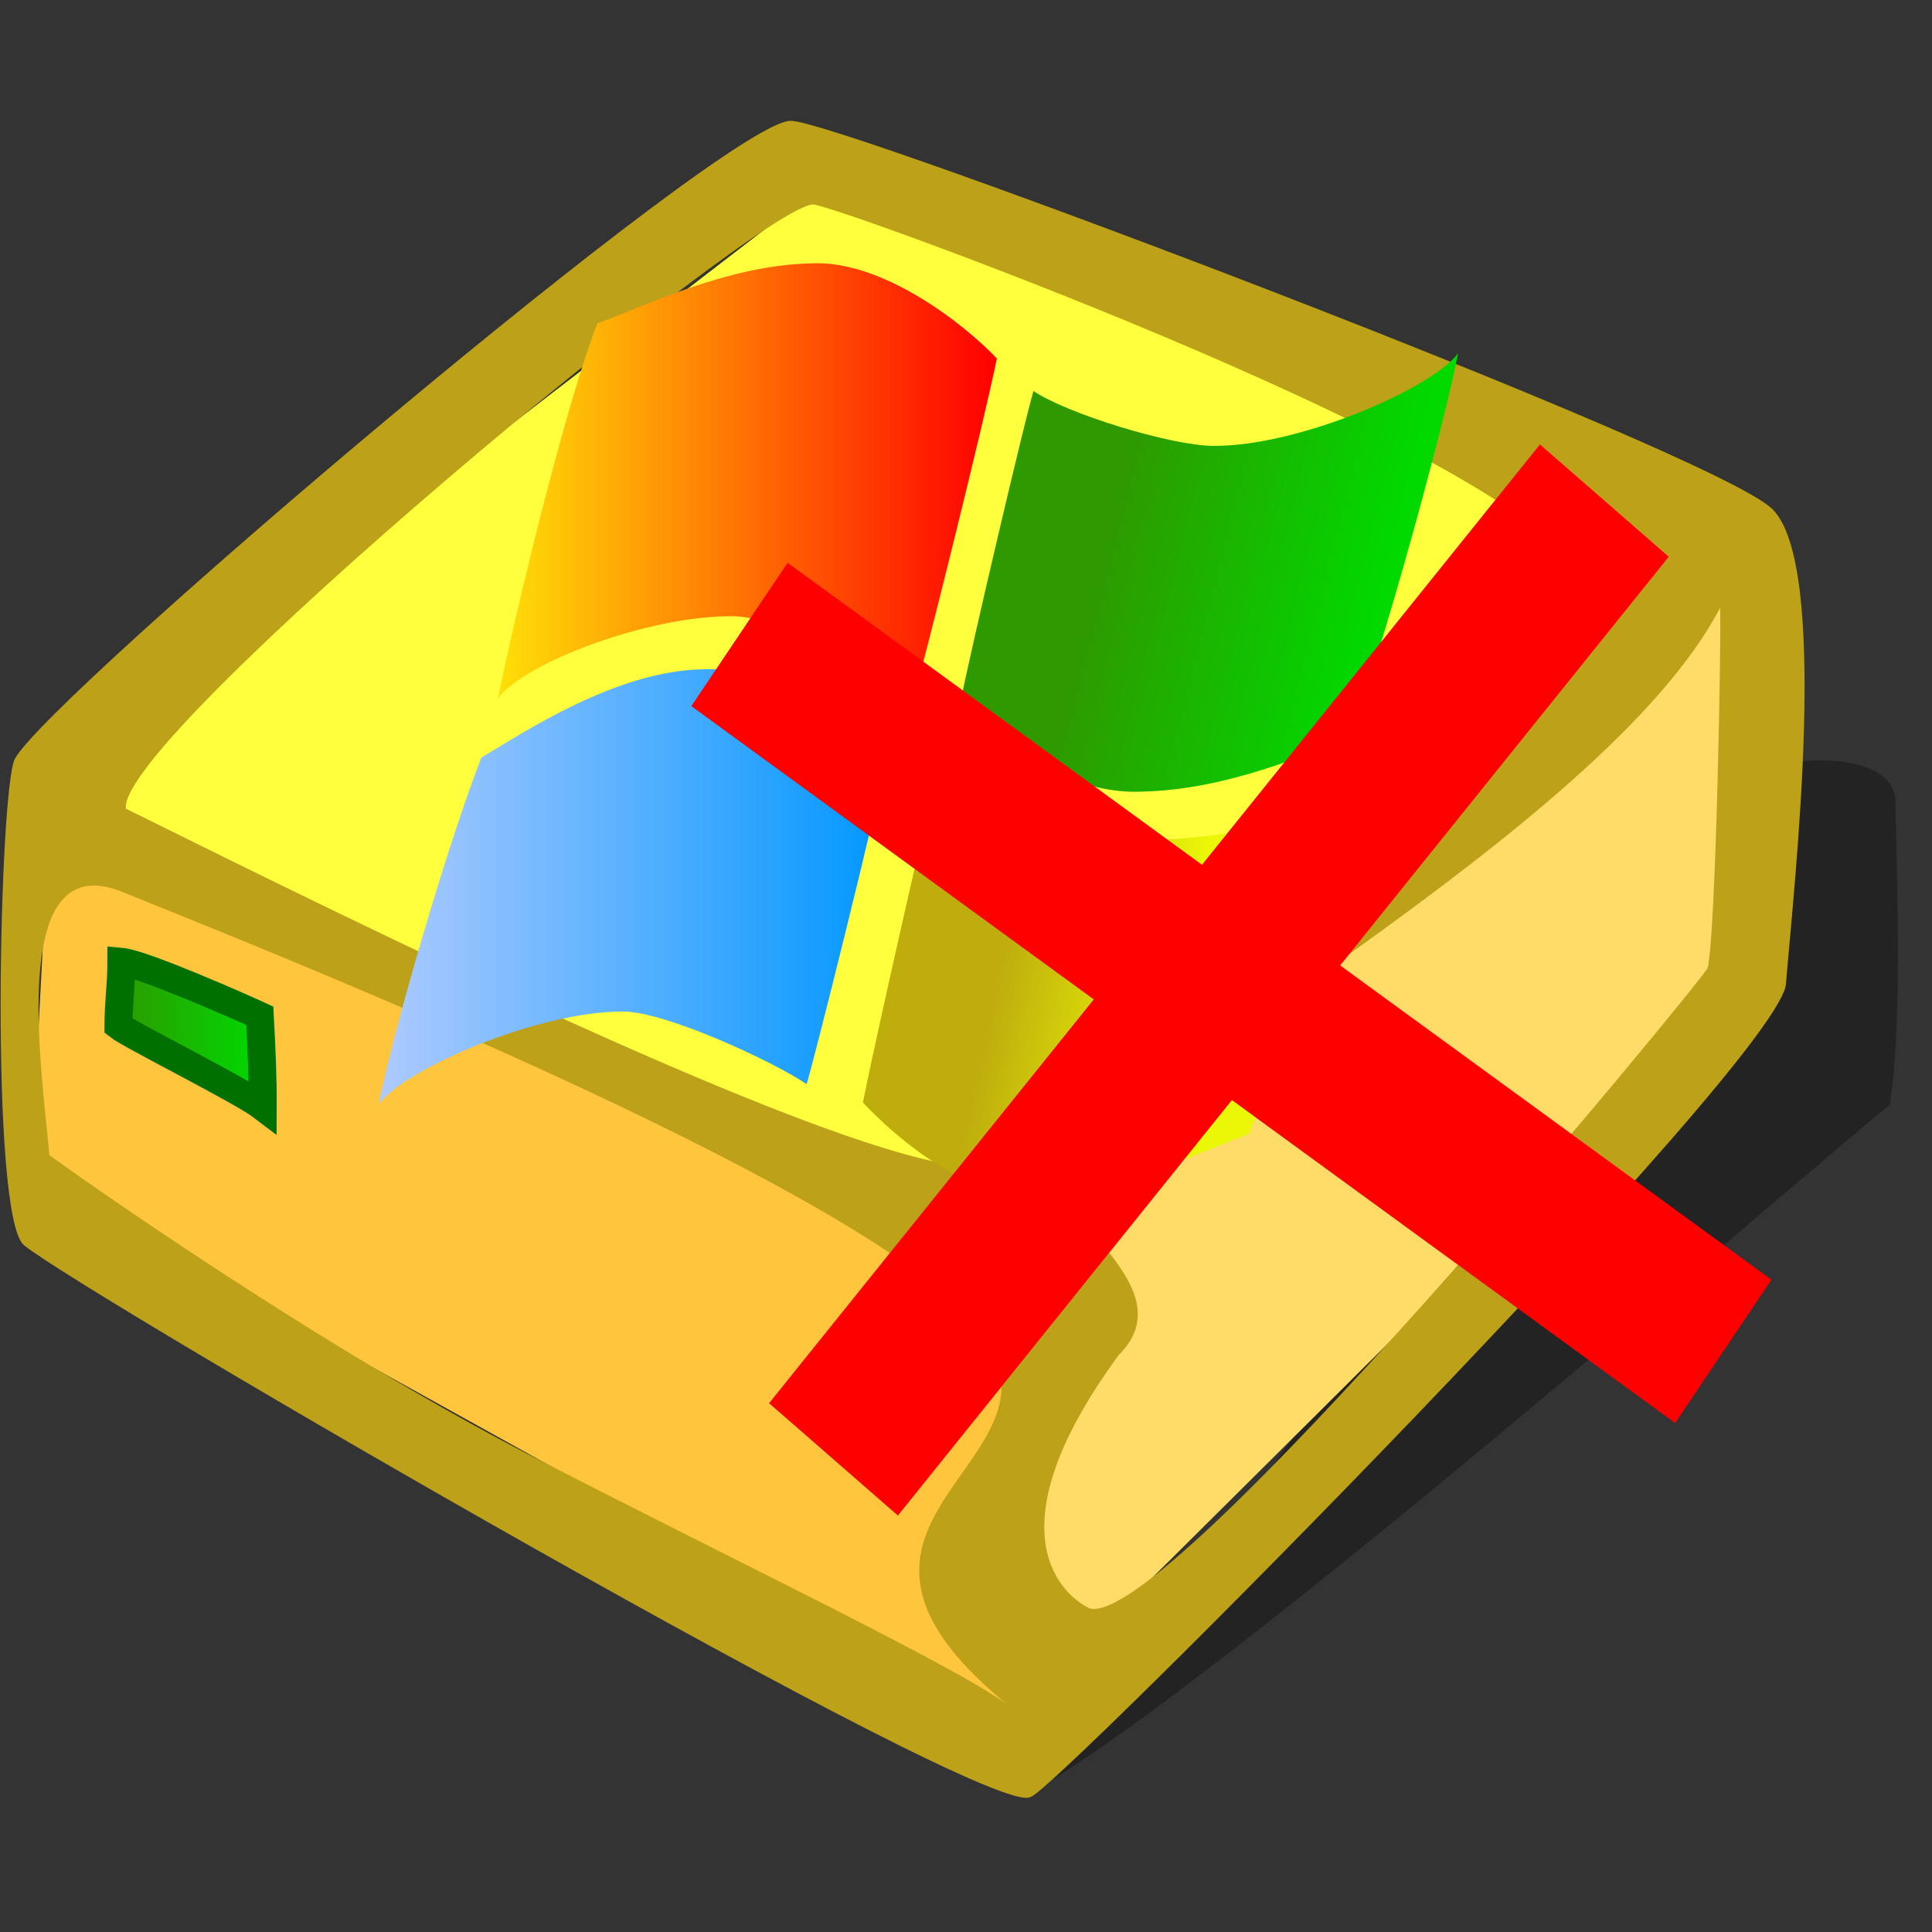
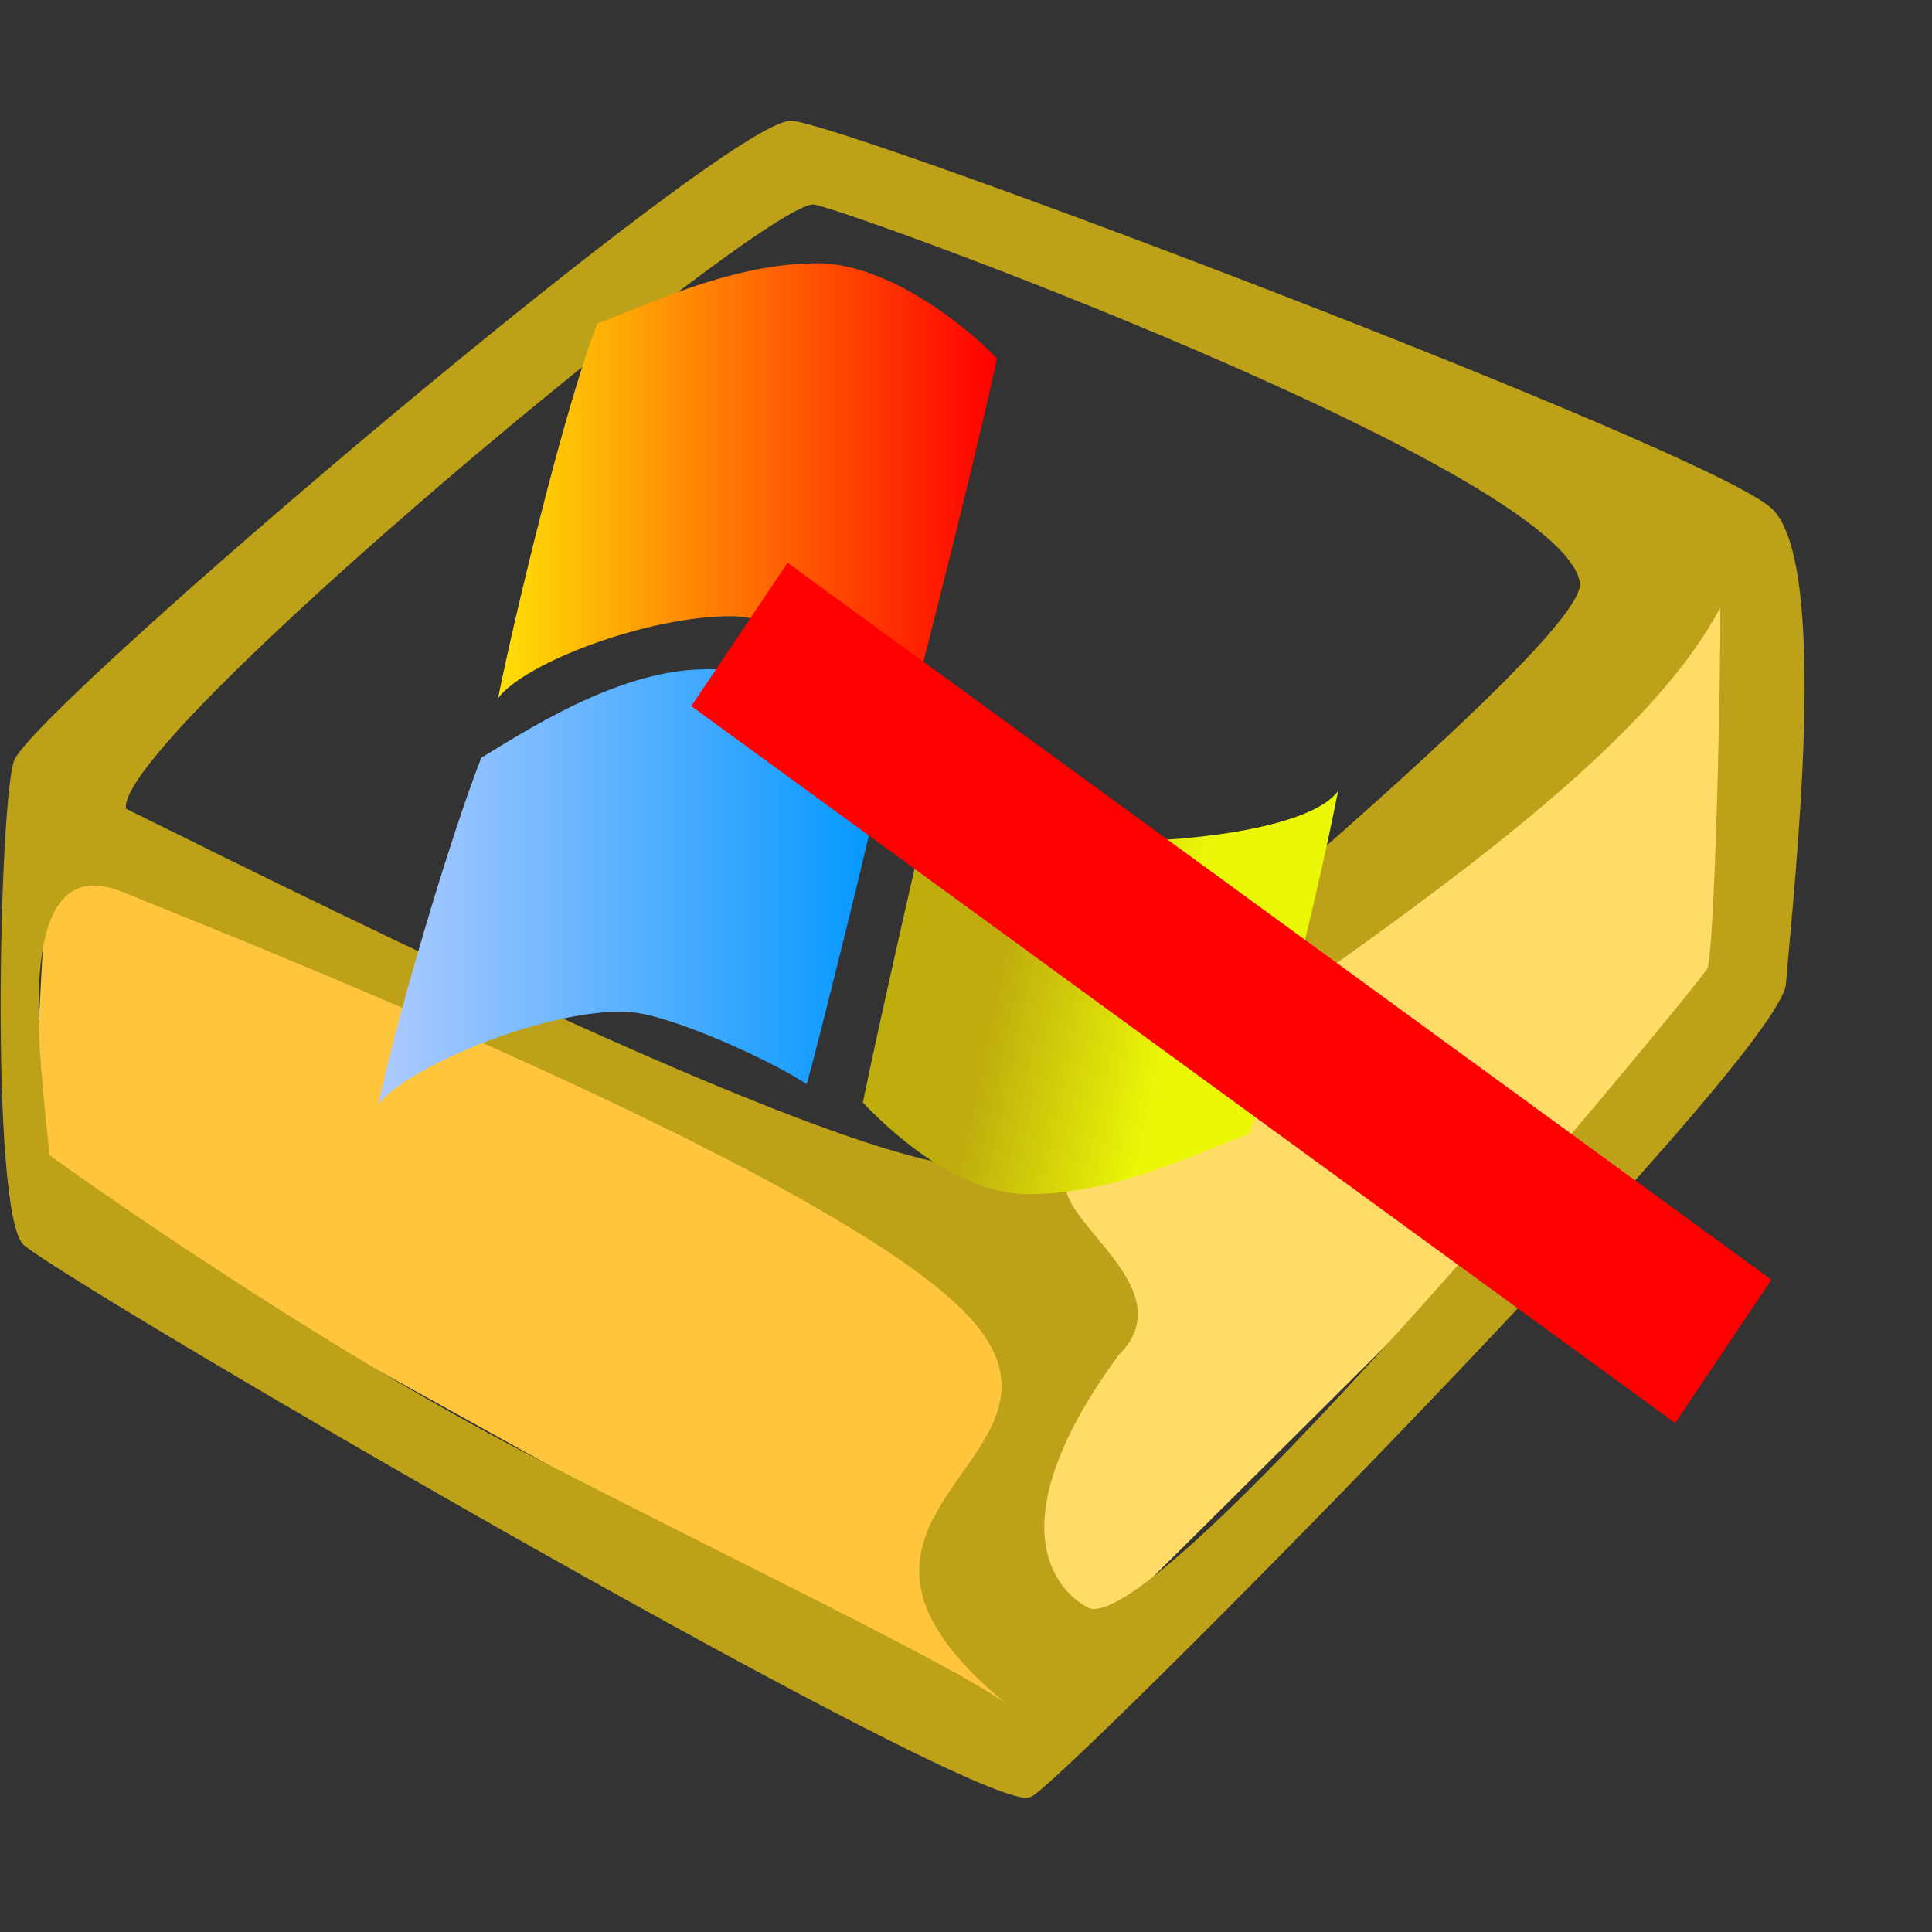
<svg xmlns="http://www.w3.org/2000/svg" xmlns:ns1="http://sodipodi.sourceforge.net/DTD/sodipodi-0.dtd" xmlns:xlink="http://www.w3.org/1999/xlink" height="437.5" id="svg1" ns1:docbase="/usr/share/icons/Lemon/scalable/devices/" ns1:docname="/usr/share/icons/Lemon/scalable/devices/hdd_win_unmount.svg" ns1:version="0.34" version="1.0" width="437.5" x="0" y="0">
  <rect width="100%" height="100%" fill="#333333" stroke="none" />
  <ns1:namedview id="base" />
  <defs id="defs3">
    <linearGradient id="linearGradient656">
      <stop id="stop657" offset="0" style="stop-color:#aecaff;stop-opacity:1;" />
      <stop id="stop658" offset="1" style="stop-color:#0097ff;stop-opacity:1;" />
    </linearGradient>
    <linearGradient id="linearGradient596">
      <stop id="stop597" offset="0" style="stop-color:#ffff4f;stop-opacity:1;" />
      <stop id="stop598" offset="1" style="stop-color:#ffffff;stop-opacity:1;" />
    </linearGradient>
    <linearGradient id="linearGradient629">
      <stop id="stop630" offset="0" style="stop-color:#bfad0d;stop-opacity:1;" />
      <stop id="stop631" offset="1" style="stop-color:#eaf707;stop-opacity:1;" />
    </linearGradient>
    <linearGradient id="linearGradient619">
      <stop id="stop620" offset="0" style="stop-color:#ffdf07;stop-opacity:1;" />
      <stop id="stop621" offset="1" style="stop-color:#ff0000;stop-opacity:1;" />
    </linearGradient>
    <linearGradient id="linearGradient1248">
      <stop id="stop1249" offset="0" style="stop-color:#e3f2bd;stop-opacity:1;" />
      <stop id="stop1250" offset="1" style="stop-color:#ddef00;stop-opacity:1;" />
    </linearGradient>
    <linearGradient id="linearGradient70">
      <stop id="stop71" offset="0" style="stop-color:#2e9a00;stop-opacity:1;" />
      <stop id="stop72" offset="1" style="stop-color:#00da00;stop-opacity:1;" />
    </linearGradient>
    <linearGradient id="linearGradient73" x1="8.6628138e-10" x2="1" xlink:href="#linearGradient1248" y1="-3.98781914e-8" y2="-3.98781914e-8" />
    <linearGradient id="linearGradient1242" x1="-2.89310993e-8" x2="1" xlink:href="#linearGradient70" y1="-4.791195e-8" y2="-4.791195e-8" />
    <linearGradient id="linearGradient1243" x1="7.60878915e-10" x2="1" xlink:href="#linearGradient596" y1="7.31667216e-9" y2="7.31667216e-9" />
    <linearGradient id="linearGradient1246" x1="-4.13191898e-8" x2="1" xlink:href="#linearGradient596" y1="5.29465787e-8" y2="5.29465787e-8" />
    <linearGradient id="linearGradient1247" x1="0.293" x2="0.66" xlink:href="#linearGradient629" y1="0.438" y2="0.508" />
    <linearGradient id="linearGradient1251" x1="0.272" x2="0.83" xlink:href="#linearGradient70" y1="0.539" y2="0.664" />
    <radialGradient cx="0.416" cy="0.258" fx="0.416" fy="0.258" id="radialGradient617" r="0.651" xlink:href="#linearGradient619" />
    <radialGradient cx="0.366" cy="0.398" fx="0.366" fy="0.398" id="radialGradient618" r="0.682" xlink:href="#linearGradient619" />
    <radialGradient cx="0.711" cy="0.242" fx="0.711" fy="0.242" id="radialGradient624" r="0.971" xlink:href="#linearGradient629" />
    <linearGradient id="linearGradient654" x1="-8.4933518e-9" x2="1" xlink:href="#linearGradient619" y1="-2.43697706e-9" y2="-2.43697706e-9" />
    <linearGradient id="linearGradient655" x1="-9.62117497e-10" x2="1" xlink:href="#linearGradient656" y1="-4.36049916e-8" y2="-4.36049916e-8" />
  </defs>
  <path d="M 11.111 187.499 L 6.944 266.666 L 234.723 393.055 L 231.945 359.722 C 231.945 359.722 243.056 273.611 234.723 276.388 C 226.39 279.166 8.333 187.499 11.111 187.499 z " id="path695" style="fill:#ffc53d;fill-rule:evenodd;stroke:none;stroke-opacity:1;stroke-width:1pt;stroke-linejoin:miter;stroke-linecap:butt;fill-opacity:1;" />
-   <path d="M 429.238 181.512 C 428.81 168.77 401.257 171.597 397.232 175.405 C 394.697 185.938 252.441 379.903 238.533 402.886 C 287.231 372.26 405.951 267.92 427.904 250.214 C 431.119 230.947 429.238 192.199 429.238 181.512 z " id="path590" style="font-size:12;fill-opacity:0.321;fill-rule:evenodd;stroke-width:1;stroke-opacity:0.403;" />
-   <path d="M 9.722 177.777 L 184.723 43.054 C 184.723 43.054 376.39 116.665 373.613 116.665 C 370.835 116.665 365.279 145.832 362.501 145.832 C 359.724 145.832 233.334 281.944 222.223 276.388 C 211.112 270.833 5.556 179.166 9.722 177.777 z " id="path692" style="font-size:12;fill:#ffff3d;fill-rule:evenodd;stroke:none;stroke-width:1;" />
-   <path d="M 59.496 250.627 C 59.528 244.324 59.238 237.47 58.829 230.017 C 55.596 228.519 32.552 218.273 27.489 217.803 C 27.489 222.892 26.822 227.218 26.822 232.307 C 29.49 234.419 54.749 246.996 59.496 250.627 z " id="path594" style="font-size:12;fill:url(#linearGradient1242);fill-rule:evenodd;stroke:#007100;stroke-width:6.339;" />
  <path d="M 231.945 268.055 L 240.279 313.888 L 231.945 356.944 L 243.056 375 C 243.056 375 404.168 215.277 401.39 216.666 C 398.613 218.055 393.057 127.777 393.057 127.777 L 231.945 268.055 z " id="path693" style="fill:#ffdc68;fill-rule:evenodd;stroke:none;stroke-opacity:1;stroke-width:1pt;stroke-linejoin:miter;stroke-linecap:butt;fill-opacity:1;" />
  <path d="M 28.514 183.125 C 83.344 210.304 181.902 258.905 216.263 263.889 C 249.693 234.307 359.689 144.72 357.754 131.946 C 353.882 106.399 189.354 46.406 184.167 46.312 C 178.26 46.219 138.769 76.437 101.043 108.672 C 63.318 140.906 27.358 175.156 28.514 183.125 z M 233.438 406.875 C 237.438 406.875 404.25 239 404.438 222.625 C 406.312 199.875 414.5 127.562 401.188 115.125 C 386.938 101.875 191.125 27.875 179.312 27.375 C 166.188 25.625 10.25 158.125 3.312 171.938 C -0.125 179.25 -2.375 275 5.375 281.938 C 19 293.062 225.625 413.25 233.438 406.875 z M 227.972 385.882 C 173.872 341.618 251.369 330.408 218.24 296.927 C 185.112 263.445 41.357 207.692 28.085 202.119 C 1.542 190.972 9.431 241.656 11.181 261.562 C 16.993 265.875 72.25 304.976 120.837 329.96 C 169.424 354.945 215.507 376.924 227.972 385.882 z M 389.5 137.639 C 363.238 188.254 246.885 248.86 241.491 267.226 C 238.794 276.41 268.478 291.821 253.331 306.85 C 223.416 347.622 241.354 361.719 246.74 364.204 C 264.07 369.423 383.524 224.415 386.68 219.243 C 388.555 212.415 389.875 141.92 389.5 137.639 z " id="path690" ns1:nodetypes="ccscscccccccccsscsscssscc" style="font-size:12;fill:#bca119;fill-rule:evenodd;fill-opacity:1;" />
-   <path d="M 217.251 160.136 C 219.943 146.537 232.42 93.645 234.035 88.545 C 241.573 93.645 265.057 100.906 274.733 100.971 C 294.154 101.097 324.269 87.938 330.191 80.005 C 326.961 96.438 312.961 148.002 305.423 167.268 C 295.731 170.667 278.022 178.86 258.487 179.264 C 242.456 180.061 224.789 168.069 217.251 160.136 z " id="path570" style="font-size:12;fill:url(#linearGradient1251);fill-rule:evenodd;stroke-width:4.081;stroke-linecap:round;stroke-linejoin:bevel;" />
  <path d="M 195.398 249.665 C 198.091 236.066 210.567 180.77 212.182 175.67 C 219.72 180.77 242.442 190.435 252.119 190.5 C 271.54 190.626 297.086 187.083 303.008 179.15 C 299.778 195.583 290.347 237.531 282.809 256.797 C 273.117 260.197 253.885 269.991 234.35 270.396 C 218.319 271.193 202.936 257.598 195.398 249.665 z " id="path572" style="font-size:12;fill:url(#linearGradient1247);fill-rule:evenodd;stroke-width:4.081;stroke-linecap:round;stroke-linejoin:bevel;" />
  <path d="M 200.967 170.699 C 198.275 184.298 184.276 240.396 182.661 245.495 C 175.123 240.396 150.878 229.128 141.202 229.063 C 121.78 228.937 91.666 242.096 85.743 250.029 C 88.974 233.596 101.45 190.847 108.988 171.581 C 118.68 165.777 139.435 151.975 158.97 151.571 C 175.001 150.774 193.429 162.766 200.967 170.699 z " id="path577" style="font-size:12;fill:url(#linearGradient655);fill-rule:evenodd;stroke-width:4.081;stroke-linecap:round;stroke-linejoin:bevel;" />
  <path d="M 225.735 81.17 C 223.043 94.769 209.044 150.867 207.429 155.967 C 199.891 150.867 175.645 139.598 165.969 139.534 C 146.548 139.408 118.718 150.162 112.795 158.096 C 116.026 141.663 127.741 92.503 135.279 73.237 C 144.97 69.837 164.203 60.042 183.738 59.638 C 199.769 58.841 218.197 73.237 225.735 81.17 z " id="path582" style="font-size:12;fill:url(#linearGradient654);fill-rule:evenodd;stroke-width:4.081;stroke-linecap:round;stroke-linejoin:bevel;" />
  <path d="M 156.549 159.904 L 379.33 322.253 L 401.138 289.795 L 178.358 127.447 L 156.549 159.904 z " id="path581" style="font-size:12;fill:#ff0000;fill-opacity:1;fill-rule:evenodd;" />
-   <path d="M 348.724 100.644 L 174.163 317.755 L 203.329 343.187 L 377.889 126.076 L 348.724 100.644 z " id="path648" style="font-size:12;fill:#ff0000;fill-opacity:1;fill-rule:evenodd;" />
</svg>